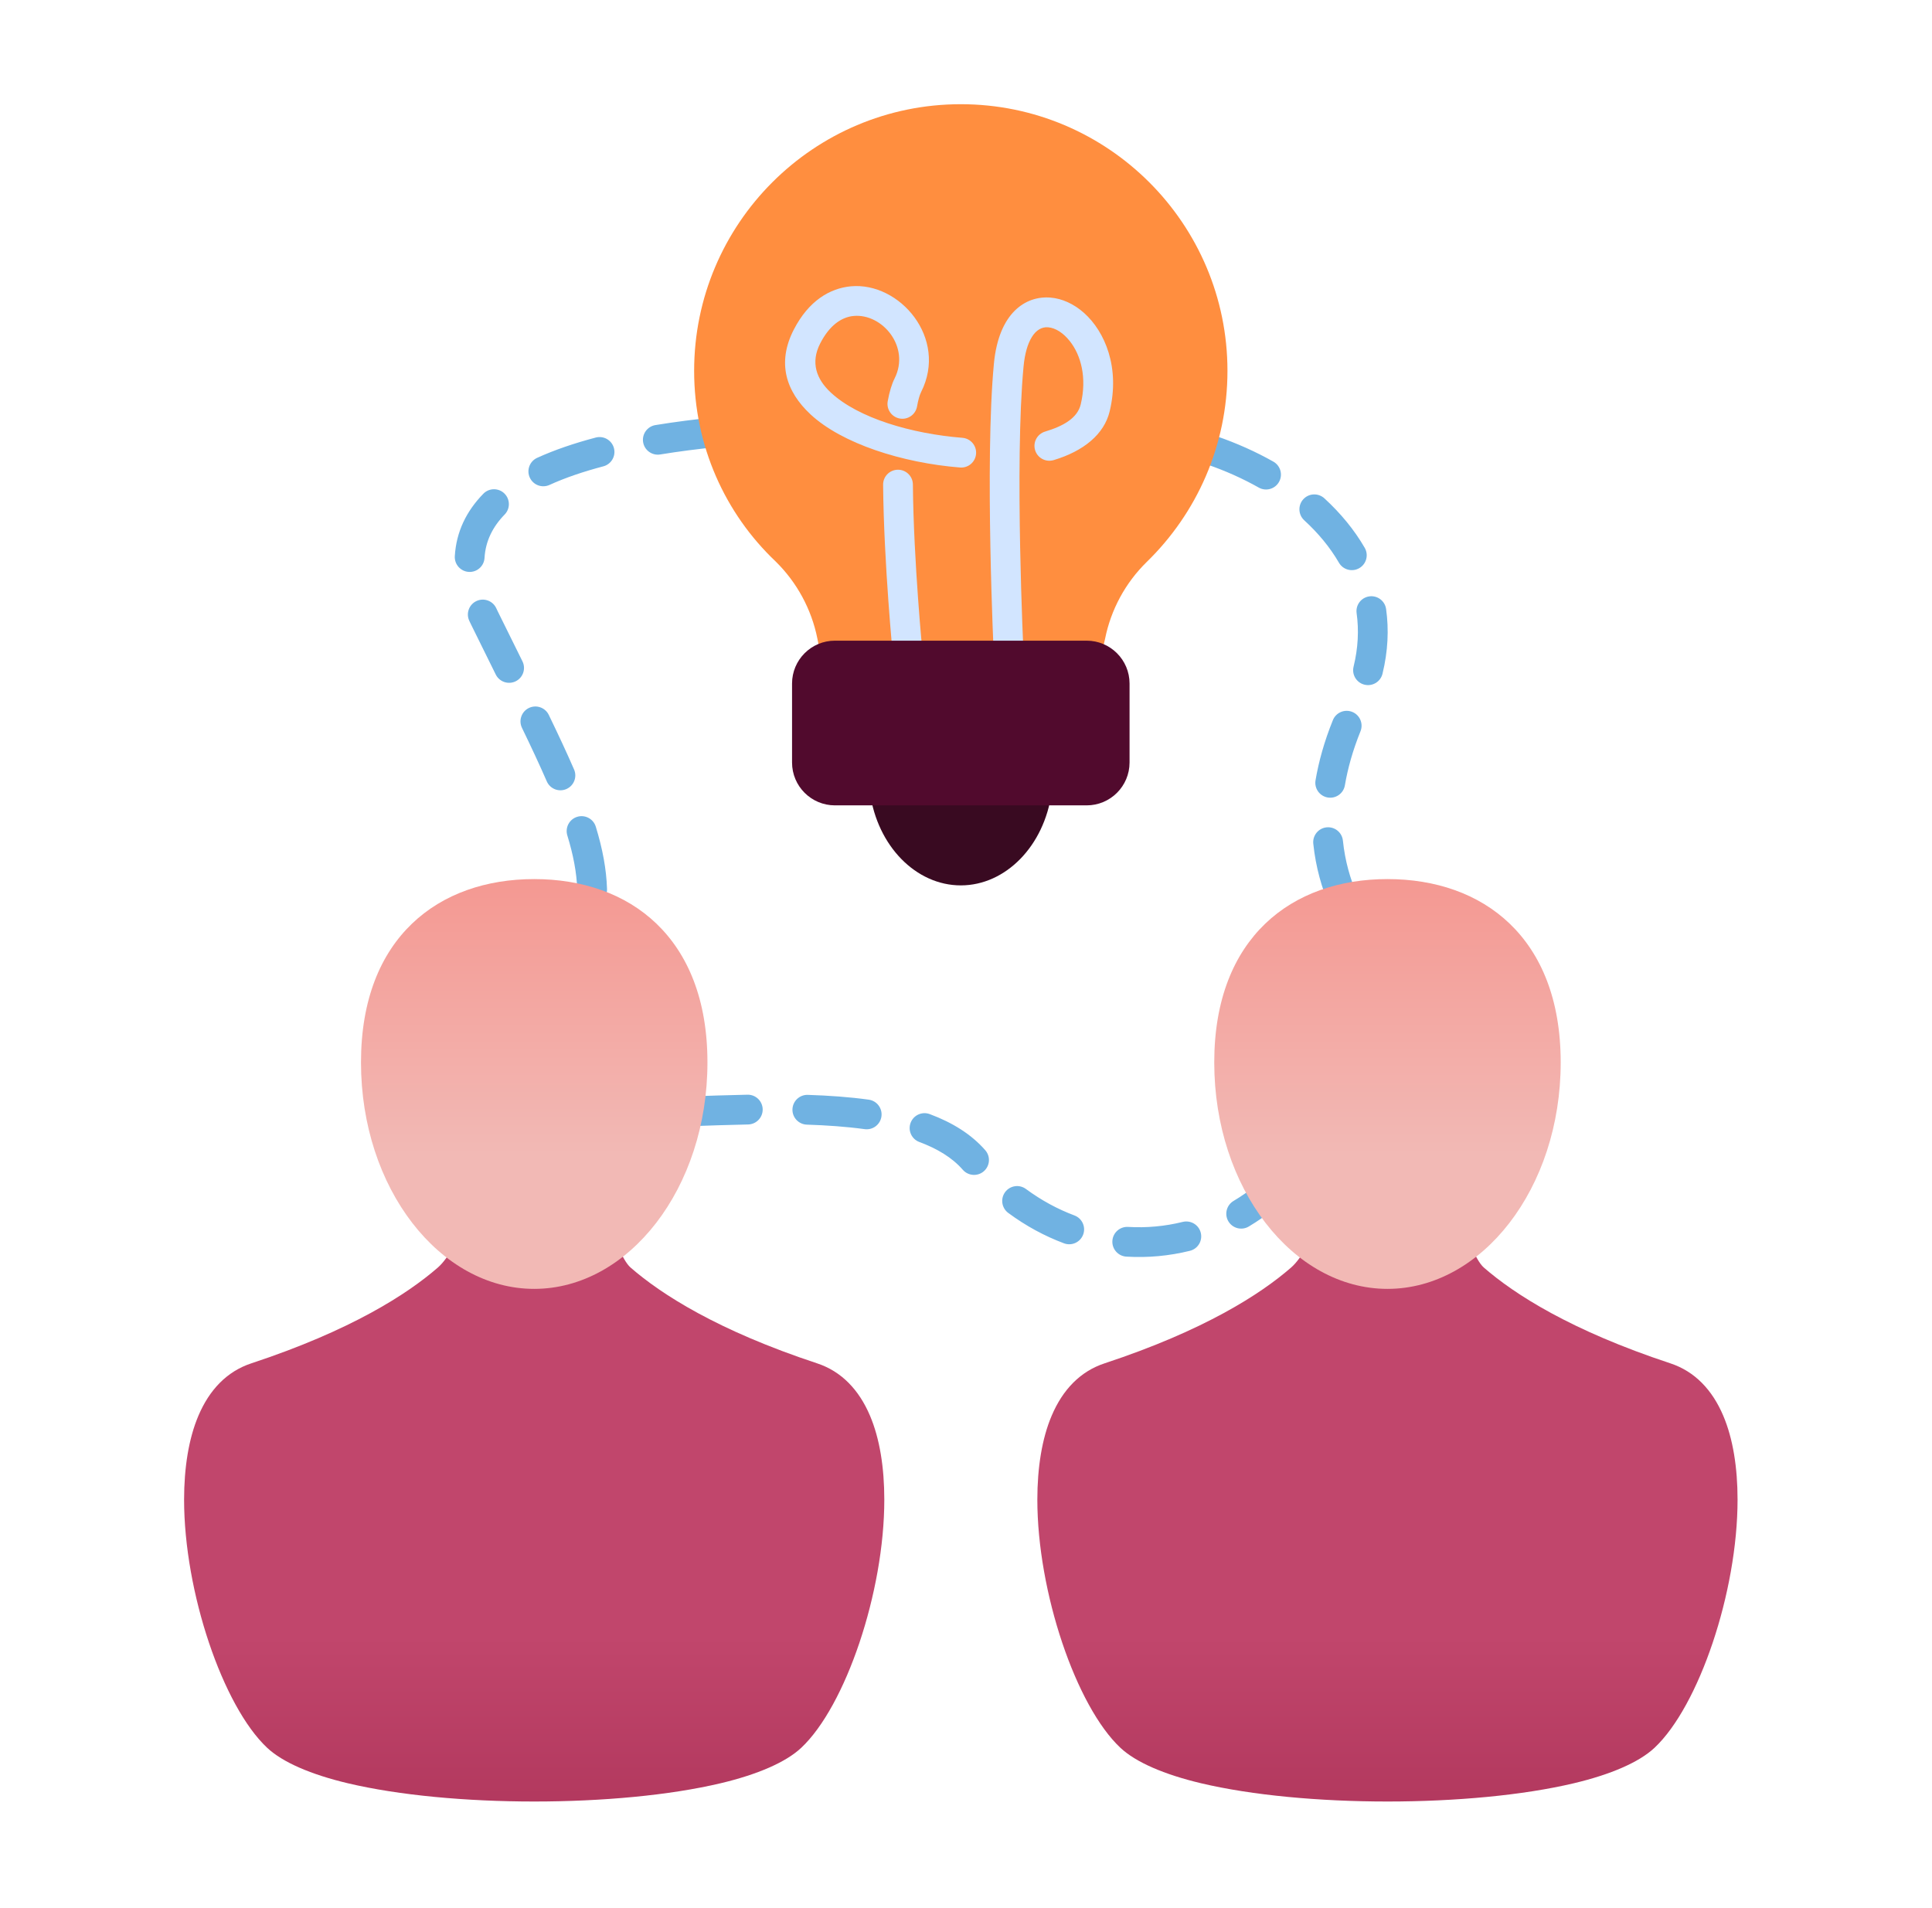
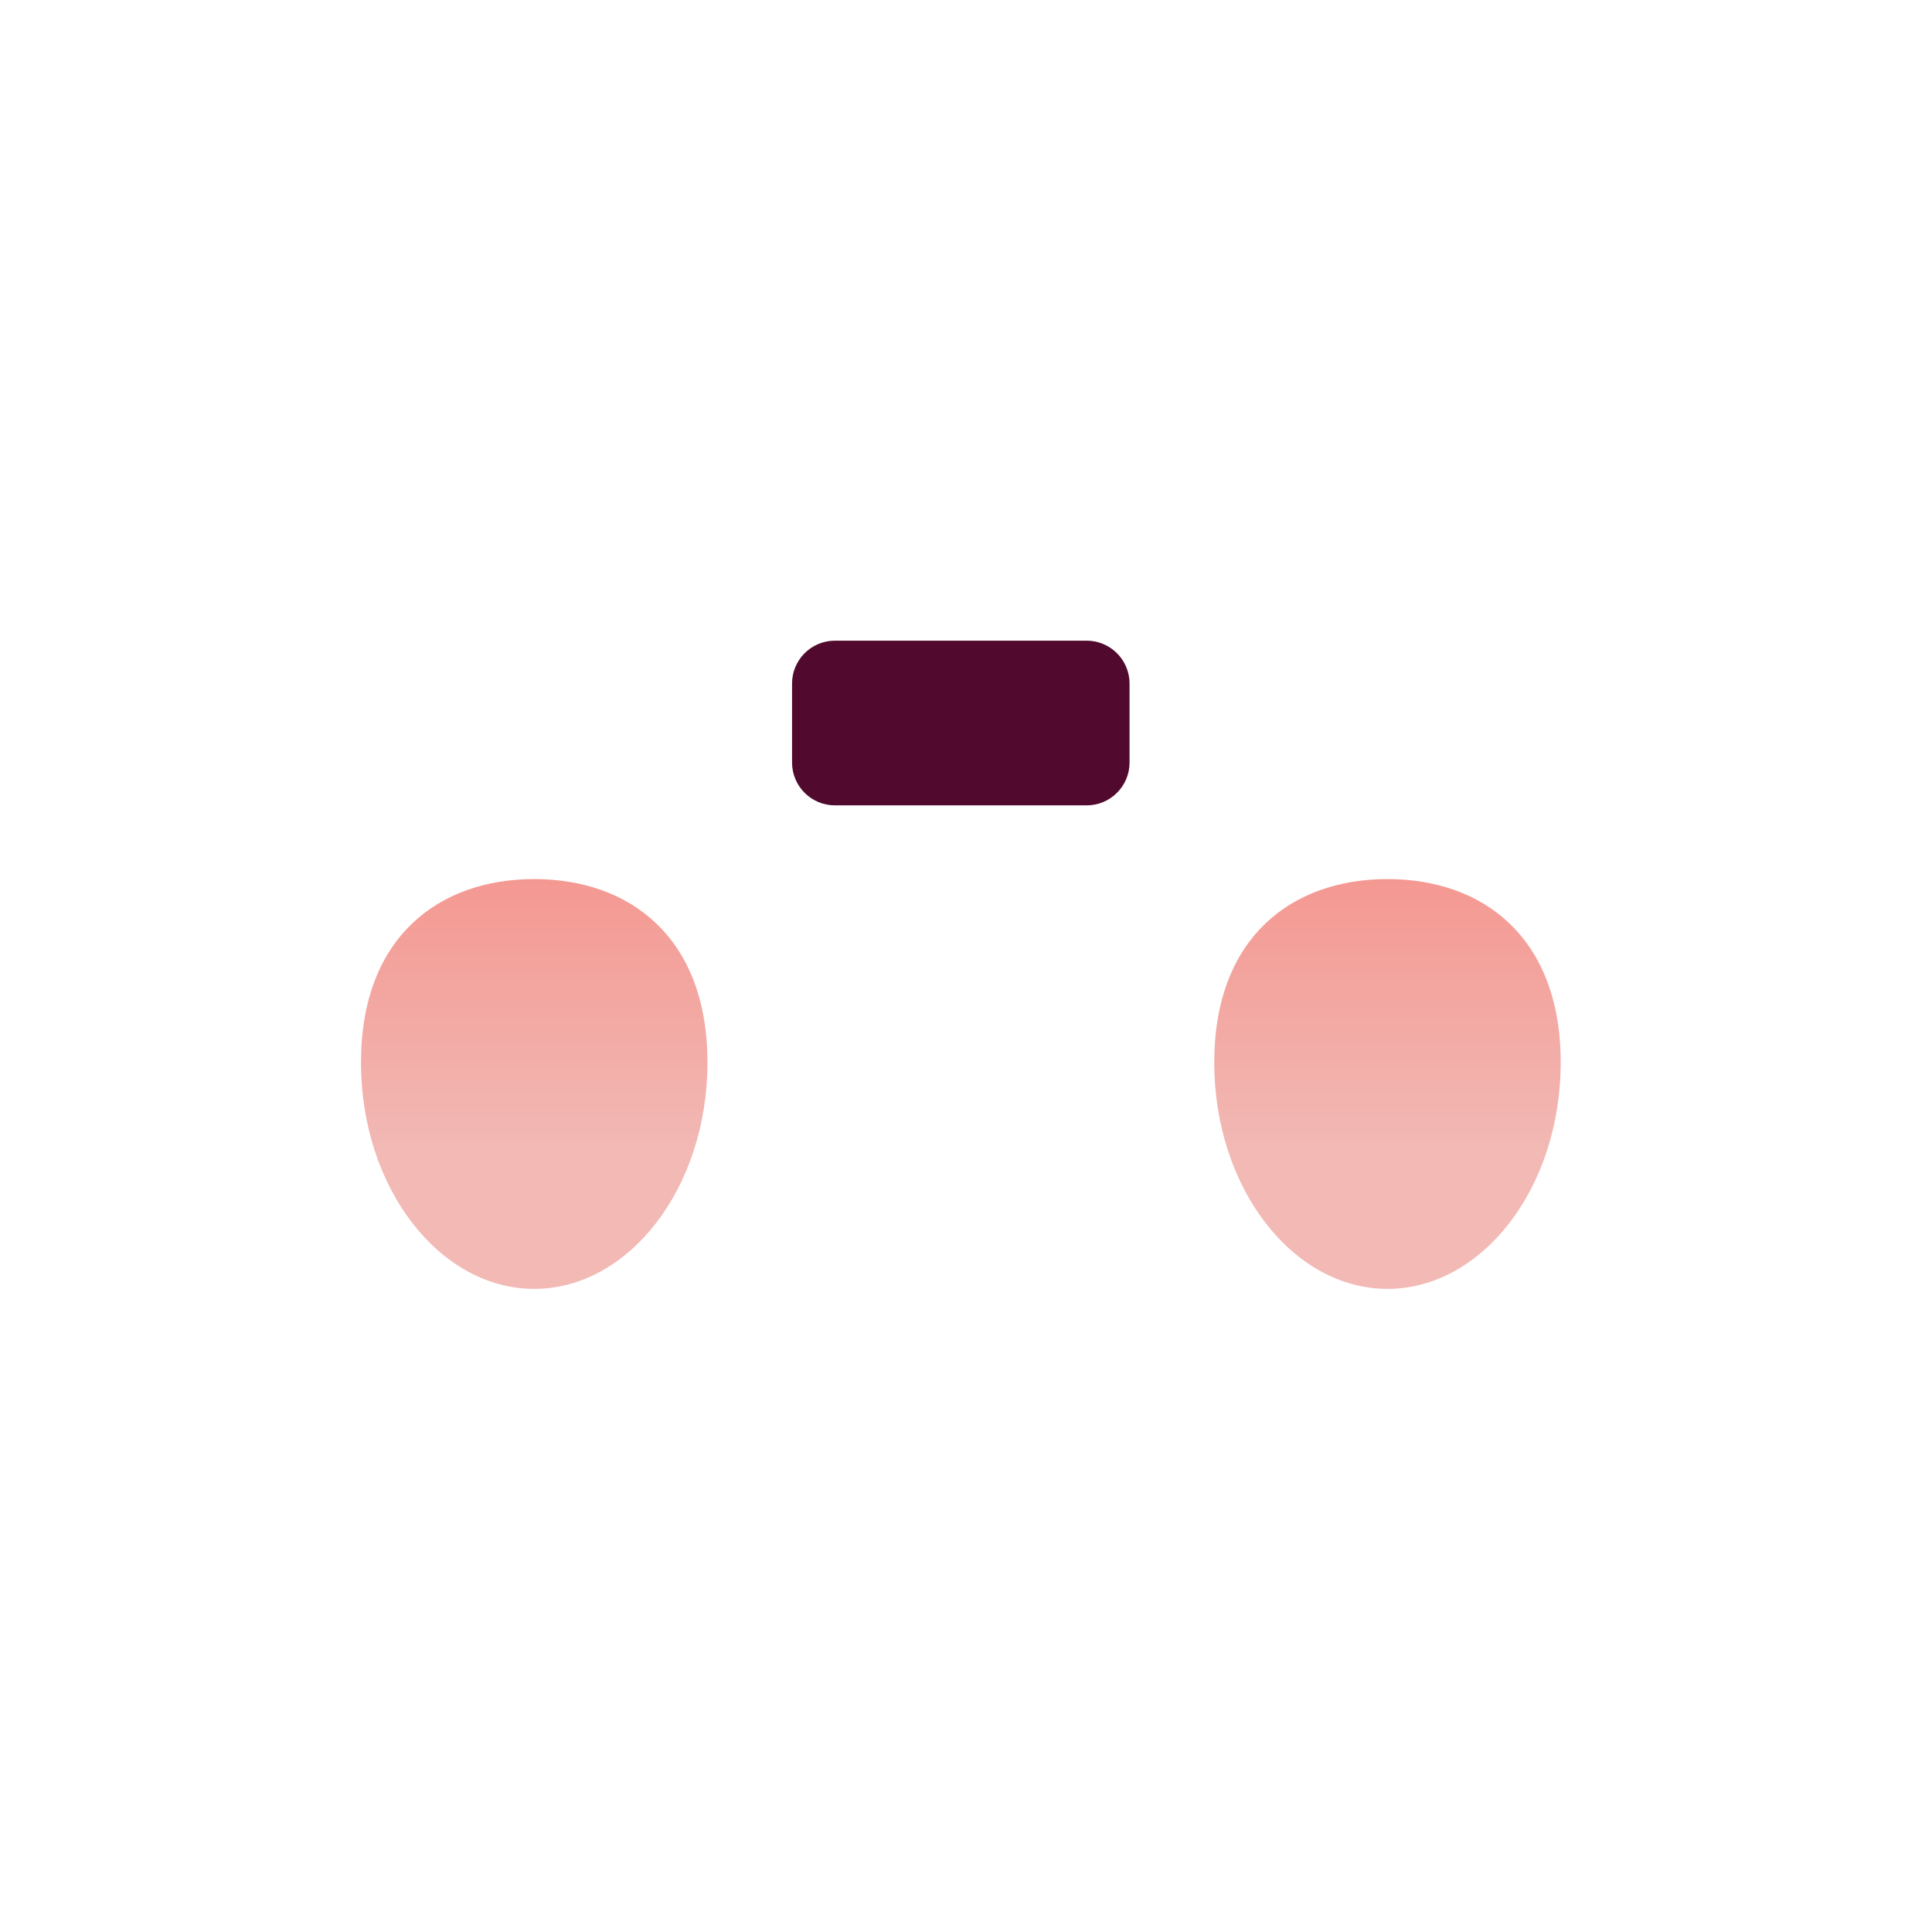
<svg xmlns="http://www.w3.org/2000/svg" width="81" height="80" viewBox="0 0 81 80" fill="none">
-   <path fill-rule="evenodd" clip-rule="evenodd" d="M25.896 52.244C25.82 52.078 25.675 51.953 25.5 51.903C25.325 51.853 25.136 51.881 24.984 51.982C24.204 52.496 23.326 52.789 22.397 52.789C21.501 52.789 20.654 52.517 19.895 52.037C19.75 51.945 19.574 51.917 19.408 51.959C19.242 52.001 19.101 52.109 19.017 52.258C18.819 52.609 18.599 52.933 18.352 53.148C17.077 54.256 14.72 55.779 10.536 57.16C9.509 57.499 8.778 58.275 8.32 59.353C7.908 60.32 7.719 61.542 7.718 62.87C7.717 66.75 9.342 71.535 11.201 73.279C11.849 73.887 13.04 74.399 14.576 74.764C16.719 75.273 19.558 75.531 22.397 75.531C25.236 75.531 28.075 75.273 30.218 74.764C31.753 74.399 32.945 73.887 33.592 73.279C35.451 71.535 37.077 66.75 37.075 62.87C37.075 61.542 36.886 60.32 36.474 59.353C36.016 58.275 35.285 57.499 34.258 57.16C30.073 55.779 27.716 54.256 26.442 53.148C26.256 52.986 26.082 52.653 25.896 52.244ZM61.669 52.244C61.593 52.078 61.449 51.953 61.274 51.903C61.098 51.853 60.91 51.881 60.757 51.982C59.977 52.496 59.099 52.789 58.17 52.789C57.275 52.789 56.427 52.517 55.668 52.037C55.523 51.945 55.348 51.917 55.182 51.959C55.016 52.001 54.874 52.109 54.79 52.258C54.592 52.609 54.372 52.933 54.125 53.148C52.851 54.256 50.494 55.779 46.309 57.16C45.282 57.499 44.551 58.275 44.093 59.353C43.681 60.32 43.492 61.542 43.491 62.87C43.49 66.75 45.115 71.535 46.974 73.279C47.622 73.887 48.814 74.399 50.349 74.764C52.492 75.273 55.331 75.531 58.17 75.531C61.009 75.531 63.848 75.273 65.991 74.764C67.526 74.399 68.718 73.887 69.366 73.279C71.225 71.535 72.85 66.75 72.848 62.87C72.848 61.542 72.659 60.32 72.247 59.353C71.789 58.275 71.058 57.499 70.031 57.16C65.847 55.779 63.489 54.256 62.215 53.148C62.03 52.986 61.855 52.653 61.669 52.244Z" fill="url(#paint0_linear_397_2928)" />
-   <path fill-rule="evenodd" clip-rule="evenodd" d="M47.223 52.686C48.12 52.74 49.017 52.657 49.887 52.442C50.222 52.36 50.426 52.021 50.343 51.686C50.261 51.352 49.922 51.148 49.587 51.23C48.84 51.415 48.069 51.486 47.298 51.44C46.954 51.419 46.658 51.681 46.637 52.025C46.616 52.369 46.879 52.665 47.223 52.686ZM42.272 50.854C43.015 51.403 43.801 51.826 44.609 52.128C44.931 52.249 45.291 52.085 45.412 51.762C45.533 51.44 45.369 51.08 45.046 50.959C44.344 50.696 43.66 50.327 43.013 49.85C42.736 49.645 42.345 49.704 42.14 49.981C41.936 50.258 41.995 50.65 42.272 50.854ZM52.357 51.423C52.73 51.2 53.092 50.949 53.439 50.669C53.707 50.453 53.75 50.06 53.533 49.791C53.317 49.523 52.924 49.481 52.656 49.697C52.355 49.94 52.041 50.158 51.717 50.351C51.421 50.528 51.325 50.911 51.501 51.207C51.678 51.503 52.061 51.6 52.357 51.423ZM38.544 47.88C39.286 48.156 39.916 48.528 40.367 49.046C40.594 49.305 40.989 49.332 41.248 49.106C41.508 48.879 41.535 48.484 41.308 48.225C40.728 47.56 39.932 47.064 38.979 46.71C38.656 46.59 38.296 46.755 38.177 47.078C38.056 47.401 38.221 47.76 38.544 47.88ZM33.828 47.152C34.666 47.179 35.482 47.236 36.251 47.341C36.593 47.388 36.908 47.149 36.955 46.808C37.002 46.467 36.762 46.151 36.421 46.105C35.611 45.993 34.75 45.932 33.868 45.904C33.524 45.893 33.235 46.164 33.224 46.508C33.213 46.852 33.484 47.141 33.828 47.152ZM28.878 47.22C29.686 47.192 30.523 47.162 31.364 47.145C31.708 47.138 31.982 46.853 31.976 46.509C31.969 46.164 31.684 45.89 31.339 45.897C30.492 45.913 29.649 45.944 28.834 45.972C28.49 45.985 28.22 46.274 28.232 46.618C28.244 46.963 28.533 47.232 28.878 47.22ZM56.878 37.471C56.615 36.856 56.392 36.111 56.302 35.244C56.266 34.901 55.959 34.652 55.616 34.688C55.273 34.723 55.025 35.031 55.06 35.373C55.165 36.381 55.425 37.248 55.731 37.962C55.867 38.279 56.233 38.426 56.55 38.29C56.867 38.155 57.014 37.788 56.878 37.471ZM23.785 35.026C24.036 35.843 24.179 36.588 24.202 37.312C24.213 37.657 24.502 37.927 24.846 37.916C25.191 37.905 25.461 37.617 25.45 37.273C25.424 36.445 25.265 35.594 24.979 34.66C24.878 34.331 24.529 34.145 24.2 34.246C23.87 34.347 23.685 34.696 23.785 35.026ZM56.385 32.925C56.505 32.219 56.714 31.464 57.039 30.661C57.168 30.341 57.014 29.977 56.695 29.848C56.375 29.719 56.011 29.873 55.882 30.192C55.52 31.088 55.287 31.93 55.154 32.717C55.097 33.056 55.326 33.379 55.666 33.436C56.005 33.494 56.328 33.265 56.385 32.925ZM21.884 30.517C22.277 31.329 22.624 32.071 22.924 32.759C23.061 33.075 23.429 33.22 23.745 33.082C24.061 32.945 24.206 32.577 24.068 32.261C23.763 31.559 23.409 30.802 23.008 29.973C22.858 29.663 22.484 29.533 22.174 29.683C21.864 29.833 21.734 30.206 21.884 30.517ZM57.962 28.248C58.193 27.301 58.233 26.394 58.113 25.536C58.066 25.195 57.75 24.956 57.409 25.004C57.067 25.052 56.829 25.367 56.877 25.709C56.976 26.418 56.941 27.169 56.749 27.952C56.667 28.286 56.873 28.625 57.207 28.706C57.542 28.788 57.88 28.583 57.962 28.248ZM19.675 26.029C19.699 26.08 19.723 26.13 19.748 26.181C20.114 26.925 20.46 27.623 20.785 28.281C20.939 28.59 21.313 28.716 21.622 28.563C21.931 28.41 22.057 28.036 21.904 27.727C21.579 27.07 21.234 26.373 20.868 25.631C20.847 25.587 20.826 25.543 20.806 25.5C20.66 25.188 20.288 25.053 19.976 25.199C19.664 25.345 19.529 25.717 19.675 26.029ZM20.264 20.701C19.548 21.435 19.128 22.302 19.068 23.318C19.048 23.662 19.311 23.958 19.655 23.978C19.999 23.998 20.294 23.735 20.314 23.392C20.356 22.683 20.659 22.083 21.158 21.572C21.398 21.326 21.393 20.93 21.146 20.689C20.9 20.449 20.504 20.454 20.264 20.701ZM57.216 22.967C56.779 22.212 56.205 21.517 55.525 20.893C55.27 20.66 54.875 20.677 54.642 20.931C54.41 21.186 54.427 21.581 54.681 21.814C55.265 22.349 55.76 22.944 56.136 23.593C56.308 23.891 56.69 23.993 56.989 23.82C57.287 23.648 57.389 23.265 57.216 22.967ZM53.387 19.355C52.646 18.936 51.846 18.579 51.007 18.29C50.681 18.178 50.326 18.352 50.214 18.677C50.102 19.003 50.275 19.358 50.601 19.471C51.366 19.734 52.096 20.06 52.773 20.442C53.072 20.612 53.454 20.506 53.623 20.206C53.793 19.906 53.687 19.525 53.387 19.355ZM24.977 18.345C24.076 18.582 23.249 18.864 22.521 19.195C22.207 19.338 22.068 19.708 22.211 20.022C22.354 20.336 22.724 20.474 23.038 20.331C23.706 20.027 24.467 19.77 25.295 19.552C25.628 19.464 25.828 19.123 25.74 18.79C25.652 18.456 25.31 18.257 24.977 18.345ZM29.992 17.494C29.13 17.582 28.287 17.69 27.479 17.822C27.139 17.878 26.908 18.199 26.963 18.539C27.019 18.879 27.34 19.11 27.68 19.054C28.464 18.926 29.281 18.821 30.118 18.737C30.461 18.702 30.711 18.396 30.676 18.053C30.641 17.71 30.335 17.46 29.992 17.494Z" fill="#70B2E2" />
  <path fill-rule="evenodd" clip-rule="evenodd" d="M22.397 36.857C20.394 36.857 18.586 37.466 17.272 38.727C15.967 39.98 15.135 41.889 15.135 44.545C15.135 49.826 18.444 54.038 22.397 54.038C26.35 54.038 29.66 49.826 29.66 44.545C29.66 41.889 28.827 39.98 27.523 38.727C26.209 37.466 24.4 36.857 22.397 36.857ZM58.171 36.857C56.168 36.857 54.359 37.466 53.045 38.727C51.741 39.98 50.908 41.889 50.908 44.545C50.908 49.826 54.218 54.038 58.171 54.038C62.123 54.038 65.433 49.826 65.433 44.545C65.433 41.889 64.6 39.98 63.296 38.727C61.982 37.466 60.174 36.857 58.171 36.857Z" fill="url(#paint1_linear_397_2928)" />
-   <path fill-rule="evenodd" clip-rule="evenodd" d="M34.435 27.607C34.493 27.899 34.75 28.11 35.047 28.11H45.525C45.819 28.11 46.072 27.906 46.135 27.619L46.33 26.786C46.575 25.559 47.184 24.434 48.078 23.56C50.164 21.53 51.462 18.69 51.462 15.549C51.462 9.379 46.452 4.369 40.282 4.369C34.111 4.369 29.102 9.379 29.102 15.549C29.102 18.69 30.4 21.53 32.514 23.535C33.412 24.415 34.024 25.546 34.27 26.778C34.27 26.779 34.435 27.607 34.435 27.607Z" fill="#FF8E3F" />
-   <path fill-rule="evenodd" clip-rule="evenodd" d="M38.684 27.424C38.684 27.424 38.303 23.569 38.273 20.312C38.27 19.967 37.988 19.691 37.643 19.694C37.298 19.697 37.021 19.979 37.025 20.324C37.055 23.631 37.441 27.547 37.441 27.547C37.475 27.889 37.781 28.14 38.124 28.106C38.467 28.073 38.718 27.767 38.684 27.424ZM44.174 19.291C45.438 18.912 46.293 18.203 46.523 17.247C46.965 15.412 46.328 13.905 45.449 13.12C45.018 12.736 44.523 12.517 44.044 12.477C43.008 12.391 41.873 13.103 41.67 15.247C41.279 19.373 41.668 27.515 41.668 27.515C41.684 27.86 41.977 28.125 42.322 28.109C42.665 28.092 42.931 27.8 42.915 27.455C42.915 27.455 42.528 19.43 42.913 15.365C42.964 14.829 43.082 14.42 43.261 14.13C43.44 13.839 43.68 13.7 43.941 13.722C44.266 13.749 44.588 13.97 44.849 14.298C45.324 14.894 45.577 15.844 45.31 16.955C45.171 17.532 44.578 17.866 43.815 18.095C43.485 18.195 43.298 18.543 43.397 18.873C43.496 19.203 43.844 19.39 44.174 19.291ZM38.447 17.044C38.493 16.789 38.546 16.579 38.62 16.432C39.755 14.18 37.716 11.815 35.673 12.004C34.804 12.085 33.907 12.6 33.278 13.824C32.569 15.206 32.945 16.409 33.984 17.375C35.299 18.597 37.822 19.407 40.25 19.601C40.594 19.628 40.895 19.372 40.922 19.028C40.95 18.685 40.693 18.384 40.35 18.356C38.22 18.186 35.987 17.533 34.834 16.46C34.227 15.897 33.974 15.201 34.389 14.395C34.767 13.658 35.266 13.296 35.788 13.247C36.993 13.136 38.174 14.543 37.505 15.87C37.389 16.1 37.291 16.423 37.218 16.822C37.157 17.161 37.382 17.486 37.722 17.547C38.06 17.609 38.386 17.383 38.447 17.044Z" fill="#D2E5FF" />
-   <path fill-rule="evenodd" clip-rule="evenodd" d="M44.089 33.227C44.114 33.048 44.06 32.868 43.941 32.732C43.823 32.596 43.651 32.518 43.471 32.518H37.093C36.913 32.518 36.741 32.596 36.622 32.732C36.504 32.868 36.45 33.048 36.475 33.227C36.783 35.468 38.402 37.121 40.282 37.121C42.161 37.121 43.78 35.468 44.089 33.227Z" fill="#390A21" />
  <path fill-rule="evenodd" clip-rule="evenodd" d="M47.357 31.969V28.658C47.357 27.666 46.552 26.861 45.56 26.861C43.106 26.861 37.458 26.861 35.004 26.861C34.012 26.861 33.207 27.666 33.207 28.658V31.969C33.207 32.962 34.012 33.766 35.004 33.766C37.458 33.766 43.106 33.766 45.56 33.766C46.552 33.766 47.357 32.962 47.357 31.969Z" fill="#510A2D" />
  <defs>
    <linearGradient id="paint0_linear_397_2928" x1="42.23" y1="68.599" x2="42.23" y2="94.632" gradientUnits="userSpaceOnUse">
      <stop stop-color="#C1466C" />
      <stop offset="1" stop-color="#8B1439" />
    </linearGradient>
    <linearGradient id="paint1_linear_397_2928" x1="42.128" y1="48.424" x2="42.128" y2="1.5" gradientUnits="userSpaceOnUse">
      <stop stop-color="#F2B9B5" />
      <stop offset="1" stop-color="#FA3426" />
    </linearGradient>
  </defs>
</svg>